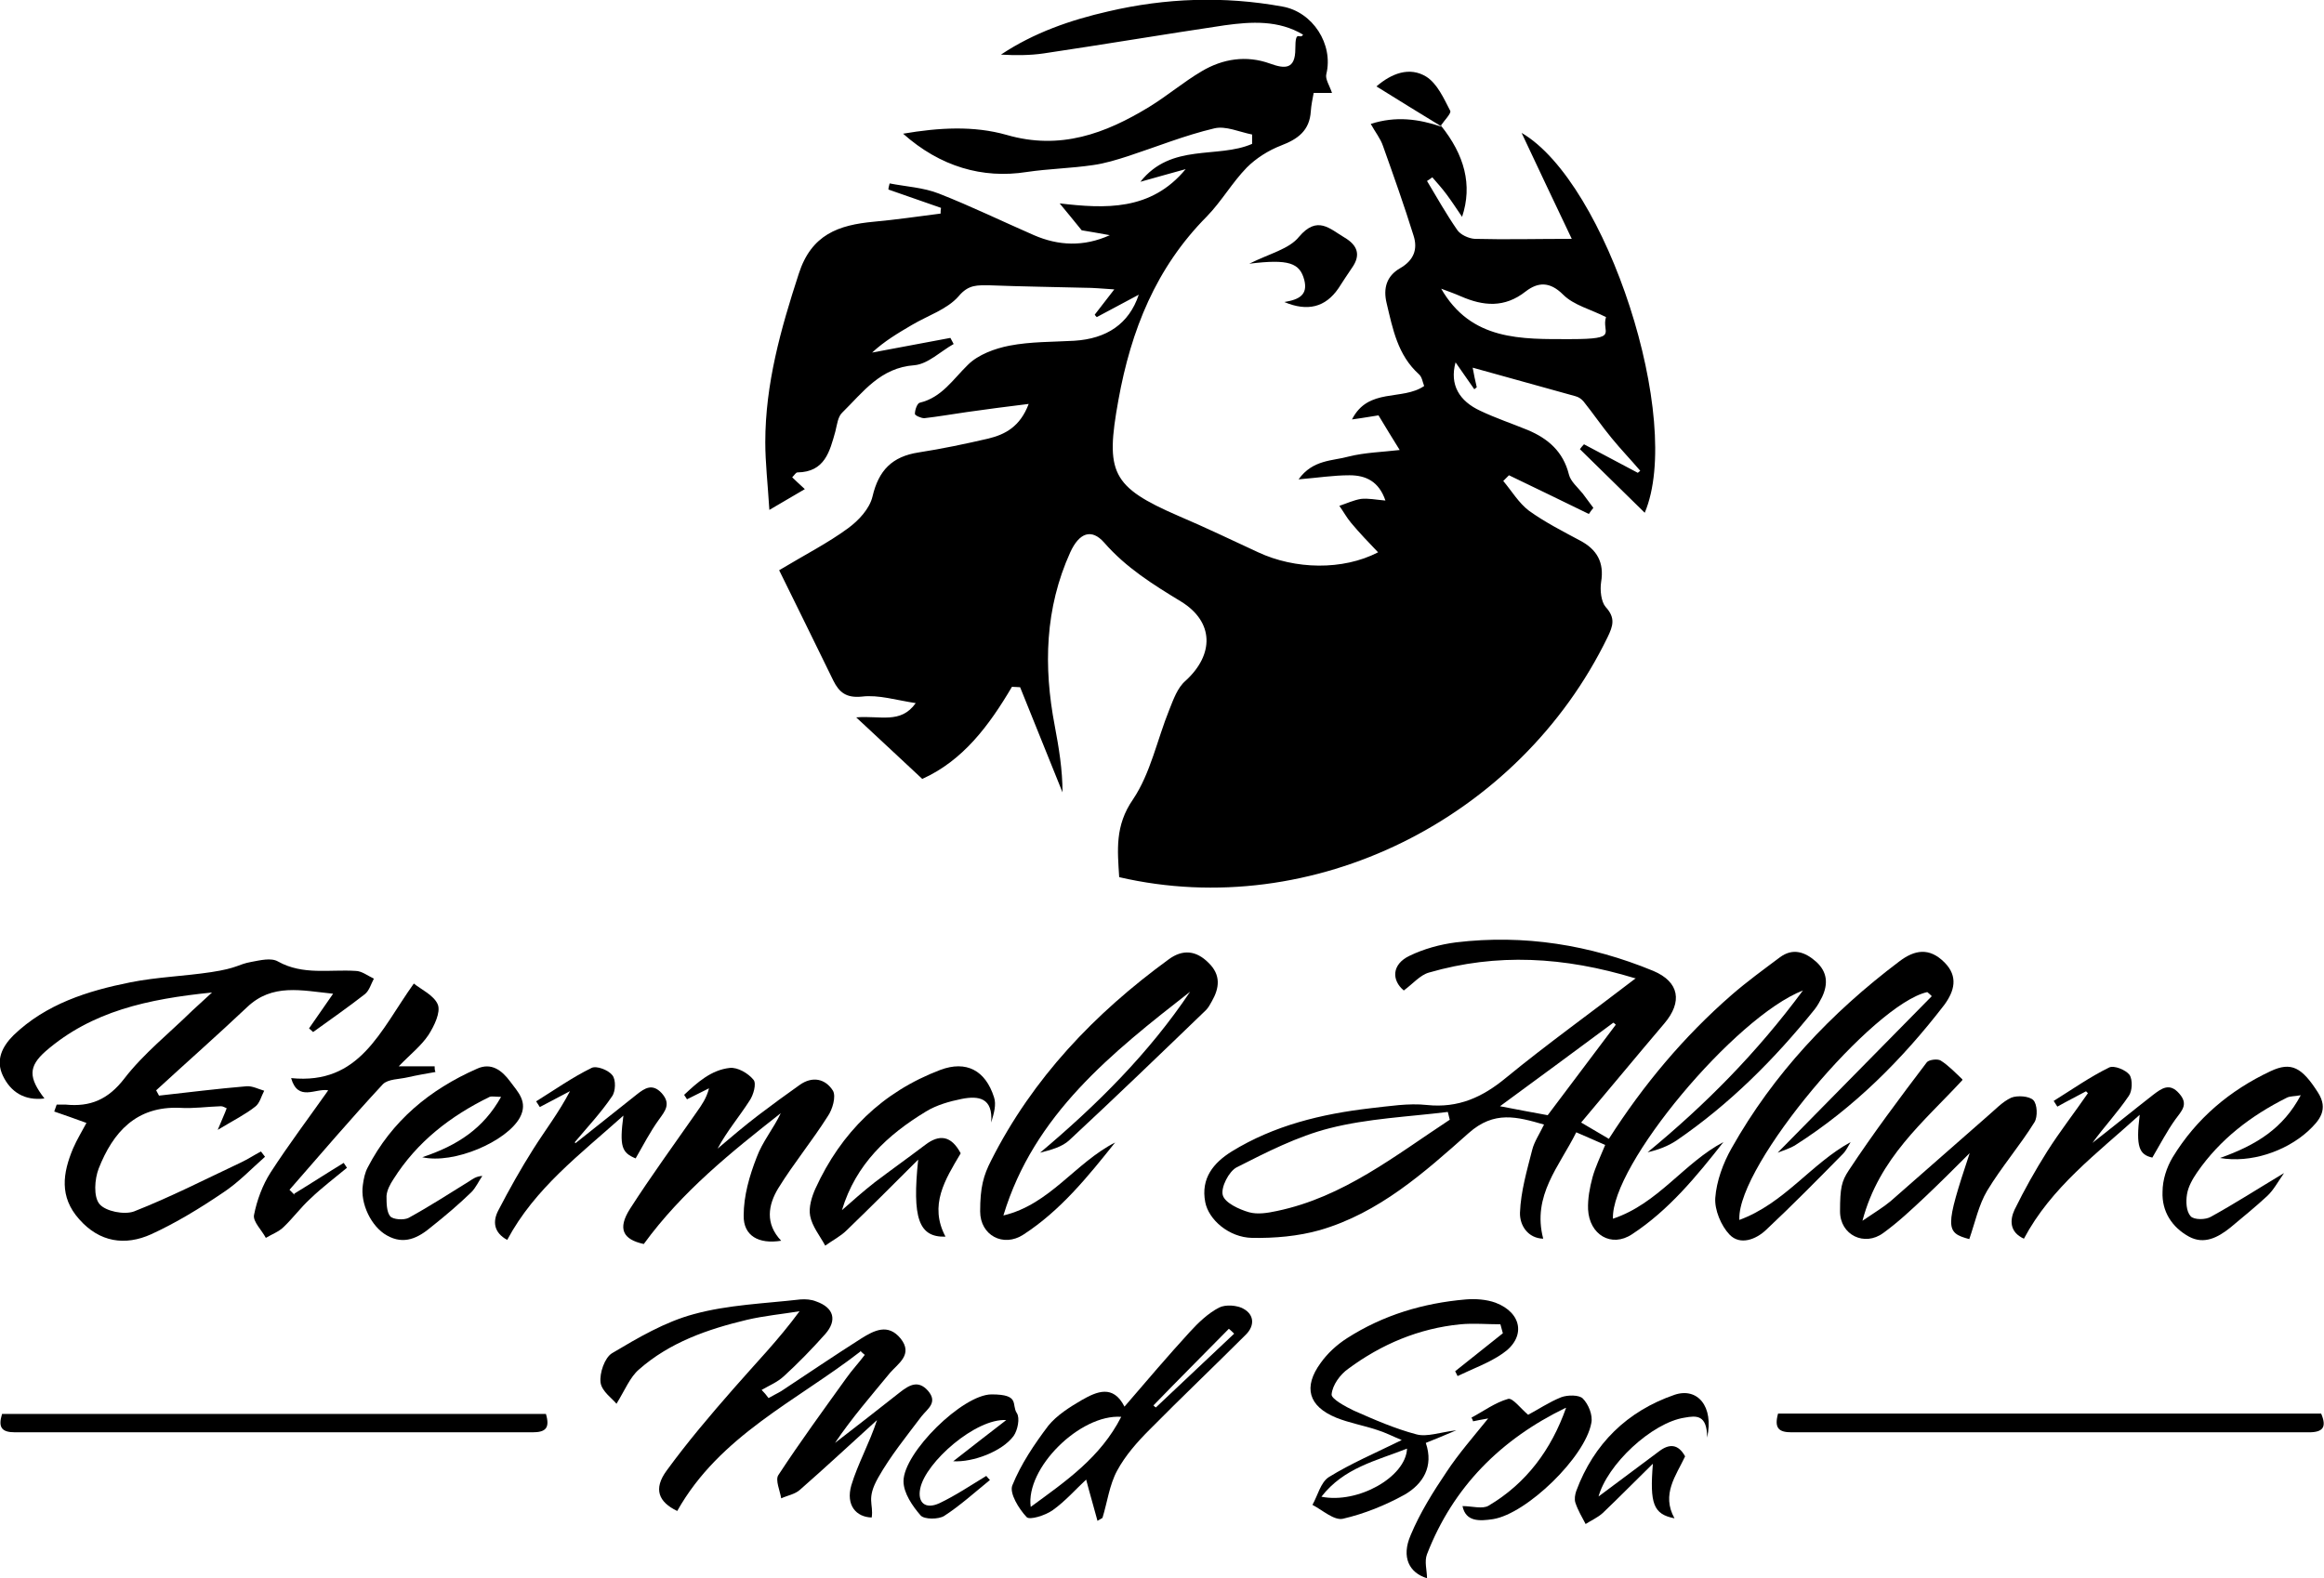
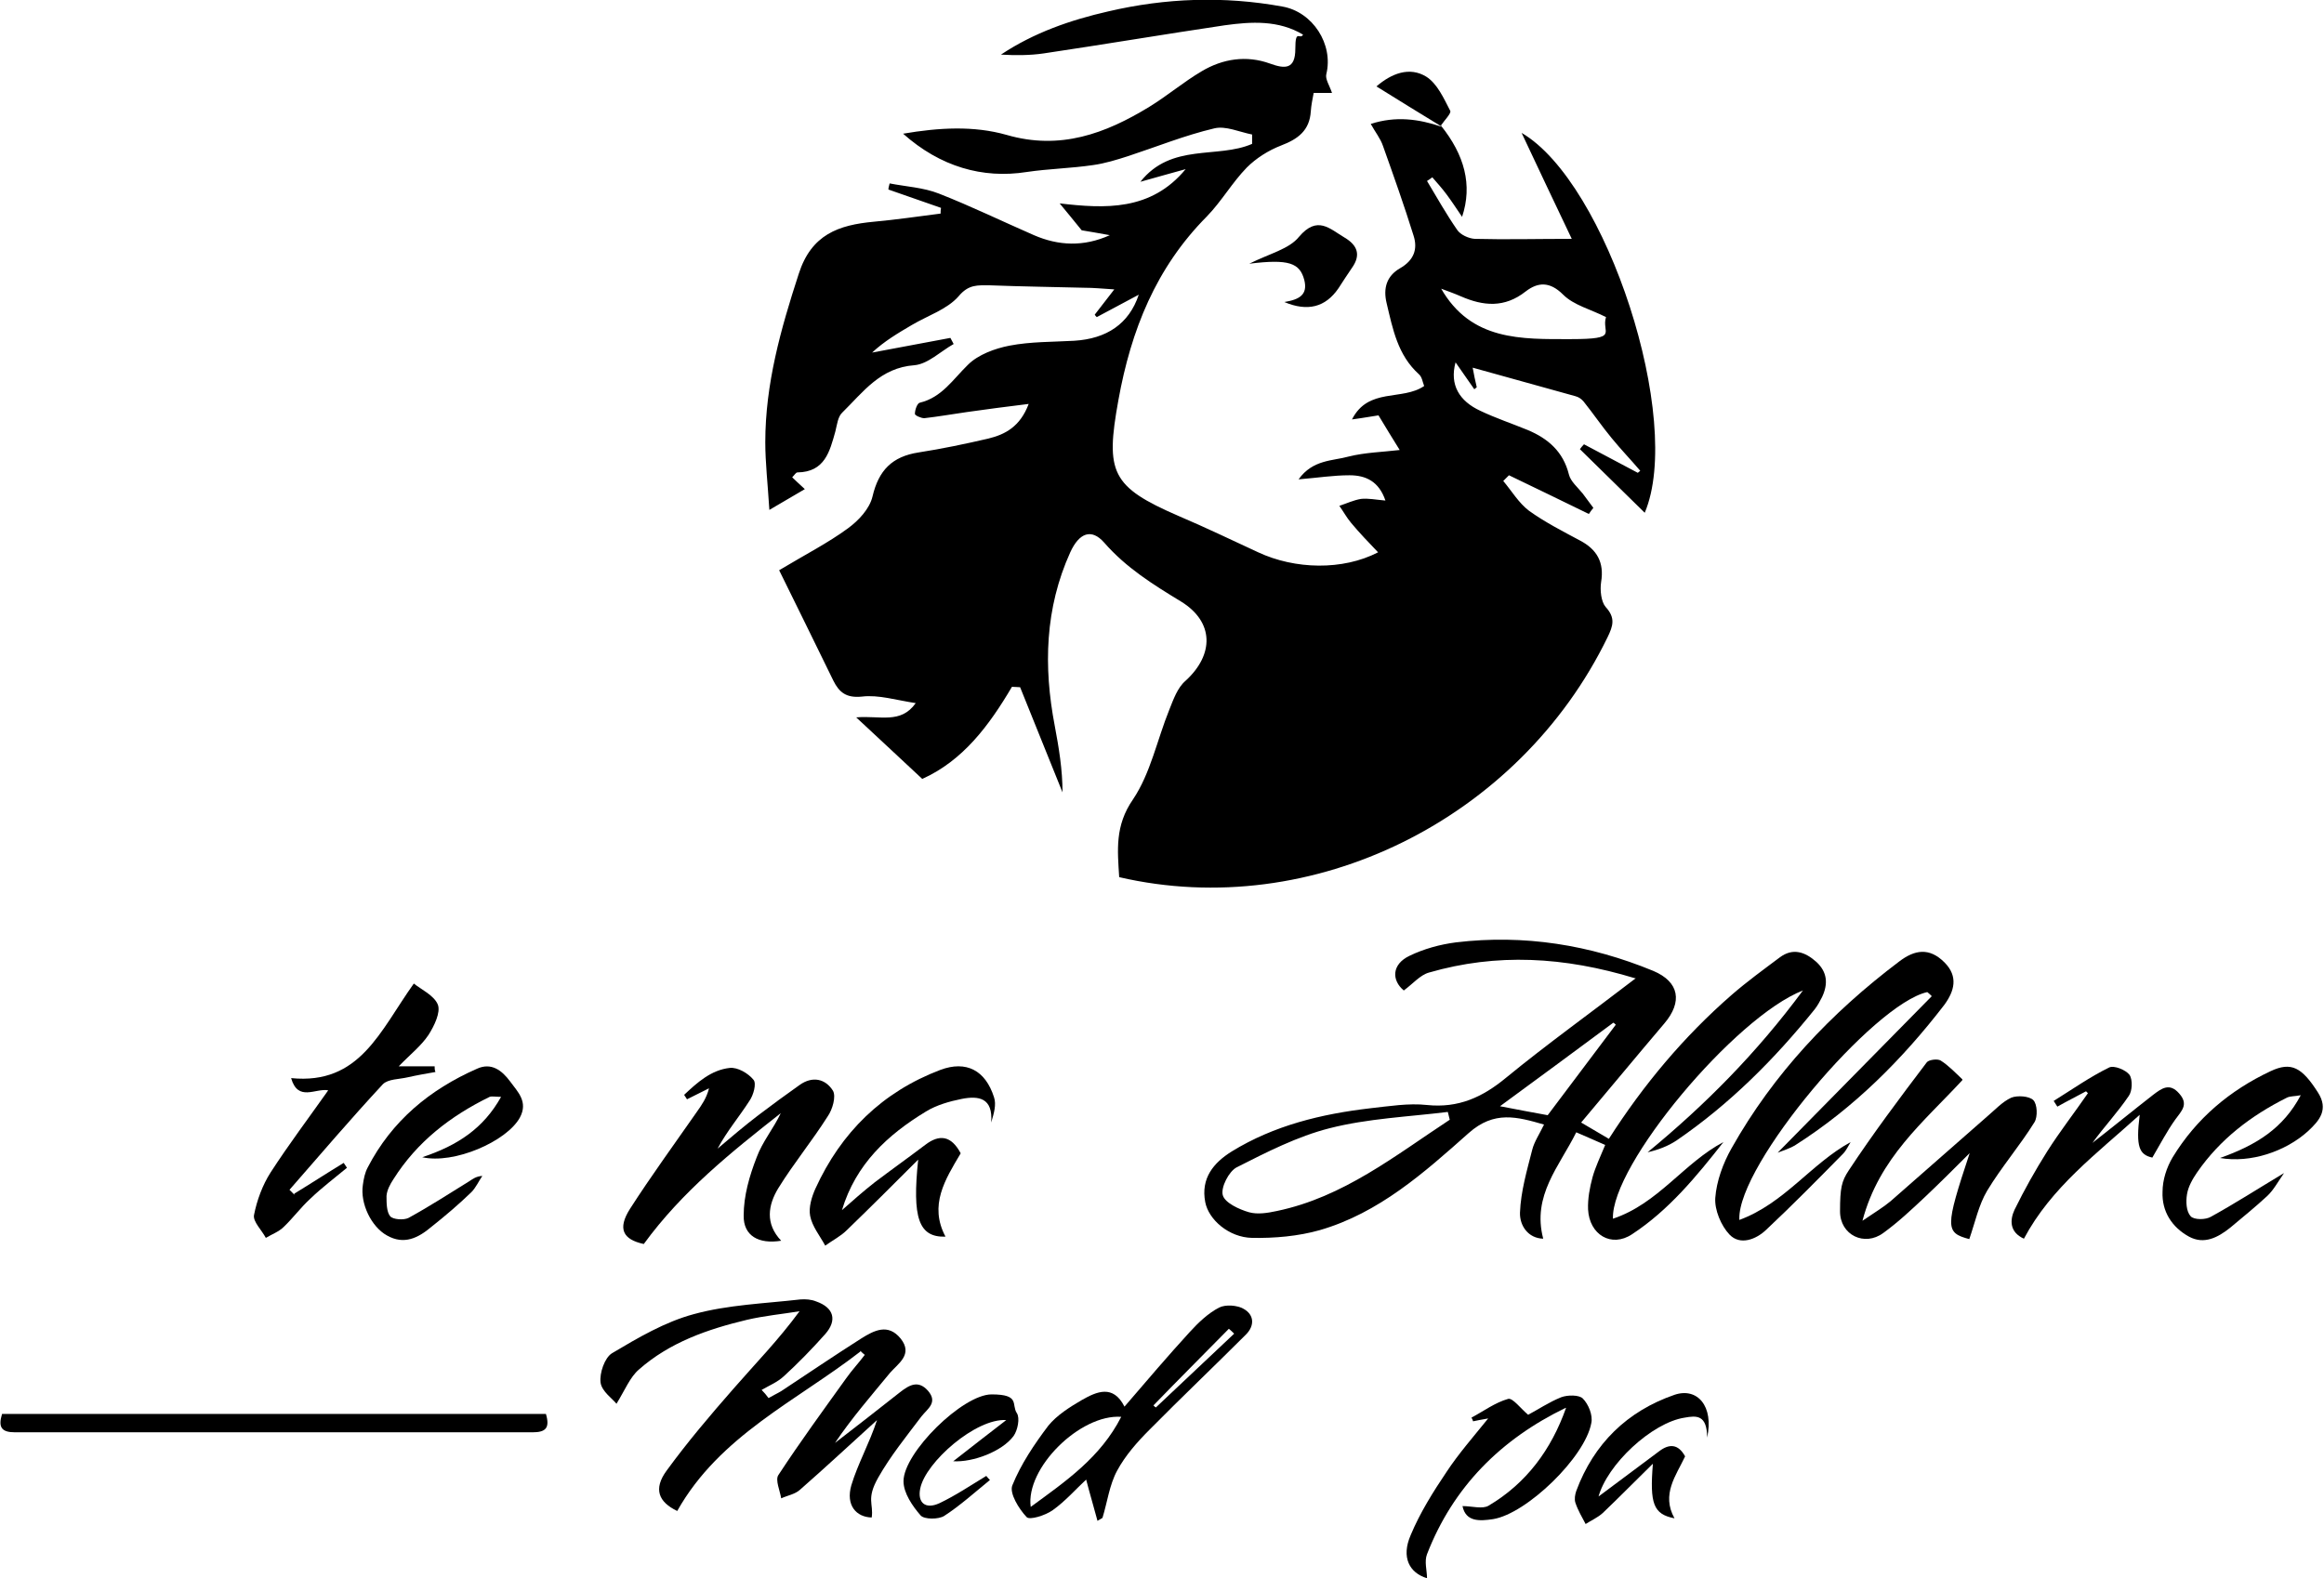
<svg xmlns="http://www.w3.org/2000/svg" version="1.1" viewBox="0 0 570 387.2">
  <g>
    <g id="Layer_1">
      <g id="Layer_2">
        <g id="Layer_1-2">
          <g>
            <path d="M353.4,30.8c5.8,7.2,7.8,14.6,5.2,22.4-1.5-2.2-2.6-3.9-3.8-5.5-1.1-1.5-2.3-2.8-3.5-4.2-.4.3-.8.6-1.3.9,2.4,4,4.7,8.1,7.4,12,.8,1.2,2.8,2.1,4.3,2.2,7.6.2,15.2,0,23.8,0-4.2-8.8-8.4-17.7-12.3-26,20.9,12.2,39.8,70.5,30.2,93.2-5.2-5.1-10.5-10.3-15.9-15.6.3-.4.6-.8,1-1.2,4.4,2.3,8.8,4.7,13.2,7,.2-.2.4-.3.6-.5-2.3-2.7-4.8-5.3-7-8-2.4-2.9-4.5-6-6.9-9-.5-.6-1.2-1.1-2-1.3-8.2-2.3-16.5-4.6-25.2-7,.3,1.6.6,3.2,1,4.8-.2.2-.4.3-.6.5-1.5-2.2-3.1-4.4-4.6-6.6-1.5,5.5.9,9.5,6.1,11.9,3.8,1.8,7.7,3.1,11.6,4.7,5,2.1,8.7,5.3,10.1,10.9.4,1.7,2.2,3.2,3.4,4.7.9,1.2,1.7,2.3,2.6,3.5-.4.5-.8,1-1.1,1.5-6.5-3.2-13-6.3-19.6-9.5-.5.5-.9.9-1.4,1.4,2.1,2.5,3.8,5.4,6.3,7.3,3.9,2.8,8.2,5,12.5,7.3,4.2,2.2,6,5.4,5.2,10.2-.3,2,0,4.8,1.1,6.1,2.5,2.7,1.8,4.7.5,7.4-21.7,44.7-72.4,69.9-119.8,58.9-.4-6.6-1.1-12.6,3.4-19.1,4.3-6.4,5.9-14.6,8.9-22,1-2.5,2-5.4,4-7.1,7-6.4,7-14.4-1.1-19.4-6.9-4.2-13.5-8.3-18.9-14.5-3.1-3.5-6.1-2.4-8.3,2.4-6.2,13.7-6.6,28-3.8,42.6,1,5.3,1.9,10.7,1.9,16.3-3.5-8.6-6.9-17.2-10.4-25.8-.6,0-1.3-.1-2-.1-5.6,9.5-12,18.1-22,22.6-5-4.7-10.1-9.4-16.2-15.1,5.9-.5,10.9,1.7,14.6-3.5-4.7-.7-9.1-2.1-13.2-1.6-3.9.4-5.6-1.1-7-3.9-4.5-9.2-9-18.4-13.3-27.1,6.5-3.9,12-6.7,16.9-10.3,2.6-1.9,5.3-4.8,6-7.8,1.5-6.4,4.8-9.8,11.3-10.8,5.8-.9,11.5-2.1,17.1-3.4,4.1-1,7.8-2.9,9.9-8.5-5.6.7-10.4,1.3-15.2,2-3.5.5-6.9,1.1-10.4,1.5-.8,0-2.4-.7-2.3-1.1,0-1,.6-2.6,1.2-2.7,5.4-1.3,8.1-5.7,11.8-9.3,2.5-2.5,6.6-4,10.2-4.7,5.2-1,10.6-.9,15.9-1.2,7.9-.5,13.4-4.1,15.8-11.3-3.9,2.1-7.1,3.8-10.3,5.5-.2-.2-.4-.4-.5-.6,1.4-1.8,2.8-3.6,4.8-6.2-3.1-.2-5.1-.4-7.2-.4-7.8-.2-15.5-.3-23.3-.6-3,0-5.2-.3-7.7,2.7-2.8,3.2-7.5,4.7-11.4,7-3.4,2-6.8,4-9.8,6.8,6.4-1.2,12.8-2.4,19.2-3.6.3.5.5,1,.8,1.5-3.2,1.8-6.3,4.9-9.6,5.2-8.4.6-12.6,6.6-17.7,11.6-1.1,1-1.3,3-1.7,4.6-1.4,5-2.6,10-9.3,10.1-.4,0-.7.6-1.3,1.2.8.8,1.6,1.5,3.1,2.9-2.7,1.6-5.1,3-8.7,5.1-.4-6.5-1-11.6-1-16.6,0-14.3,3.8-27.8,8.2-41.3,3.1-9.7,9.8-12,18.4-12.8,5.5-.5,10.9-1.3,16.4-2,0-.5,0-.9.1-1.4l-12.9-4.5c0-.5.2-1,.3-1.5,4.1.8,8.3,1,12.1,2.5,7.9,3.1,15.5,6.8,23.3,10.2,6,2.6,12.2,2.9,18.6,0-2.6-.5-5.2-.9-6.9-1.2-2-2.5-3.6-4.4-5.4-6.6,11.1,1.3,22.4,1.9,30.9-8.4-3.4.9-6.7,1.9-11.1,3.1,7.6-9.6,18.9-5.6,27.4-9.3v-2.3c-3.1-.6-6.5-2.2-9.3-1.5-7.2,1.7-14.1,4.5-21.1,6.8-2.8.9-5.7,1.8-8.6,2.2-5.4.8-10.9.9-16.3,1.7-10.8,1.7-21.2-1.3-30.3-9.4,8.8-1.5,17.3-2,25.4.3,13.1,3.8,24.2-.3,35-6.9,4.4-2.7,8.4-6.1,12.8-8.7,5.2-3.1,11-4,16.8-1.9,3.6,1.3,6.2,1.5,6.2-3.6s1.1-2.1,1.9-3.5c-6-3.6-12.7-3.2-19.2-2.3-14.8,2.2-29.6,4.7-44.4,6.9-3.4.5-6.9.5-10.5.3,8.1-5.4,17.1-8.5,26.3-10.6,14.1-3.3,28.4-3.8,42.7-1.2,7.5,1.3,12.6,9.3,10.8,16.6-.3,1.2.8,2.8,1.4,4.6h-4.5c-.3,1.6-.6,3-.7,4.5-.3,4.7-3.1,6.8-7.3,8.4-3.1,1.2-6.1,3.1-8.4,5.4-3.6,3.7-6.2,8.3-9.8,12-12.5,12.6-18.6,27.9-21.7,45.1-3.2,17.7-1.8,21.2,14.8,28.4,6.6,2.8,13,5.9,19.5,8.9,9,4.2,20.7,4.5,29.4,0-2.4-2.5-4.6-4.8-6.6-7.2-1.1-1.3-1.9-2.8-2.9-4.2,1.8-.6,3.5-1.4,5.3-1.7,1.8-.2,3.6.2,6,.4-1.6-4.7-4.8-6.2-8.8-6.2s-7.6.6-12.5,1c3.5-4.9,8.4-4.5,12.3-5.6,4-1,8.3-1.1,12.5-1.6-1.8-2.9-3.4-5.5-5.2-8.5-1.4.2-3.5.6-6.5,1,4-7.9,12.3-4.5,17.7-8.2-.4-1-.5-2.2-1.3-2.9-5.2-4.7-6.4-11.1-7.9-17.4-.9-3.7,0-6.7,3.3-8.6s4.4-4.6,3.3-8c-2.3-7.4-4.9-14.7-7.5-22-.6-1.8-1.9-3.4-3-5.4,6.2-2,11.8-1.2,17.4.7l-.2-.2h0ZM353.4,70.7c7.4,13,19.8,12.5,31.9,12.5s7.4-1.6,8.6-5.4c-3.7-1.9-7.9-2.9-10.5-5.5-3.3-3.3-6.2-3.1-9.2-.8-5.2,4.1-10.4,3.6-15.9,1.2-1.6-.7-3.3-1.3-4.9-1.9h0Z" />
            <path d="M401,240c-17.4-5.3-33.9-6.2-50.5-1.4-2.2.6-4,2.8-6.2,4.4-3-2.5-3-6.4,1.4-8.5,3.5-1.7,7.5-2.8,11.4-3.3,16.7-2,32.9.6,48.4,7,6.4,2.7,7.2,7.6,2.7,12.9-6.8,8-13.4,16-20.4,24.3,2.7,1.6,4.6,2.7,6.8,4,8.5-13.3,18.4-25.1,30.1-35.3,3.8-3.3,7.8-6.2,11.8-9.2,3.2-2.4,6.2-1.4,9,1.1,2.7,2.5,2.9,5.4,1.4,8.6-.5,1-1.1,2.1-1.8,3-9.9,12.3-20.9,23.3-33.9,32.2-2.1,1.4-4.5,2.3-7.1,2.9,14.1-11.6,26.8-24.4,38.1-39.7-16.7,6.5-47.1,42.9-46.6,56,11.1-3.7,17.4-13.7,27.1-18.8-6.6,8.4-13.4,16.7-22.4,22.6-5.1,3.4-10.5.1-10.8-6.1-.1-2.6.4-5.3,1.1-7.9.7-2.5,1.9-5,3.1-7.9-2.2-1-4.4-1.9-7.1-3.1-4.1,8.3-10.9,15.5-8.1,26.1-3.7-.1-5.8-3.2-5.7-6.4.2-5.2,1.7-10.3,3-15.4.5-2,1.8-3.9,2.9-6.2-6.6-1.9-12.2-3.5-18.5,2.1-10.9,9.7-22,19.6-36.5,23.8-5.3,1.5-11.1,2-16.6,1.9-5.7-.1-10.7-4.5-11.5-8.8-1.1-5.8,2-9.6,6.5-12.4,10.4-6.4,22-9.2,34-10.6,4.6-.5,9.4-1.3,13.9-.8,7.7.8,13.6-1.9,19.4-6.7,10-8.2,20.6-15.8,31.8-24.4h-.2ZM355.6,274.8c-.2-.7-.3-1.3-.5-2-9.7,1.2-19.6,1.6-29,4-7.9,2-15.5,5.9-22.8,9.6-1.9,1-3.9,4.9-3.4,6.8s4,3.5,6.4,4.2c2.1.6,4.6.2,6.9-.3,16.3-3.4,29-13.6,42.4-22.4h0ZM379.6,273.6c5.7-7.6,11.2-14.9,16.7-22.2-.2-.2-.4-.4-.6-.5-9,6.7-18,13.3-27.8,20.5,4.5.9,8,1.5,11.7,2.2h0Z" />
-             <path d="M14.2,271h1.9c6,.6,10.4-1.2,14.4-6.4,4.7-6.1,11-11.1,16.6-16.6,1.3-1.2,2.6-2.4,4.9-4.5-15.8,1.6-29.5,4.6-40.8,14.4-4.3,3.8-4.2,6.5-.3,11.6-4.9.6-8.3-1.6-10.2-5.6-1.8-3.8-.2-7.1,2.6-9.9,8-7.7,18.2-10.9,28.7-13,6.5-1.3,13.2-1.5,19.8-2.5s6.5-1.9,9.8-2.5c2.2-.4,4.9-1.1,6.6-.1,6.1,3.4,12.6,1.9,19,2.3,1.5,0,3,1.2,4.5,1.9-.7,1.3-1.1,2.9-2.2,3.8-4.1,3.2-8.4,6.2-12.7,9.3-.3-.3-.7-.6-1-.9,1.8-2.6,3.6-5.2,5.9-8.5-7.8-.8-14.9-2.6-21.1,3.3-7.3,6.9-14.9,13.6-22.3,20.4.2.4.5.9.7,1.3,7.2-.8,14.3-1.7,21.5-2.3,1.4-.1,2.9.7,4.3,1.1-.7,1.3-1.1,3.1-2.2,3.9-2.4,1.9-5.2,3.3-9.2,5.7,1.1-2.7,1.7-3.9,2.2-5.3-.5-.2-.9-.5-1.4-.5-3.3.1-6.7.6-10,.4-10.8-.5-16.5,6-20,14.9-1,2.6-1.3,6.9.2,8.7,1.5,1.8,6.1,2.7,8.5,1.8,8.9-3.5,17.5-7.9,26.2-12,1.7-.8,3.2-1.8,4.9-2.7l1,1.3c-3.4,3-6.5,6.3-10.3,8.8-5.6,3.8-11.5,7.4-17.6,10.2-6.4,2.9-12.7,2-17.7-3.7-4.9-5.5-4-11.3-1.5-17.3,1-2.3,2.3-4.4,3.3-6.3-2.7-1-5.3-1.9-7.9-2.8.2-.6.4-1.1.6-1.7h.3Z" />
-             <path d="M211,331.6c-15.6,12.1-34.5,20.6-44.9,39.1-4.6-2.2-5.9-5.4-2.6-9.9,5.1-7,10.7-13.6,16.4-20.1,5.3-6.1,11-11.9,16.2-19-4.3.7-8.6,1.1-12.9,2.1-9.6,2.3-18.9,5.5-26.5,12.2-2.2,1.9-3.4,5-5.5,8.4-.9-1.2-3.6-3-3.9-5.2-.3-2.3,1-6.1,2.8-7.2,6.4-3.8,13-7.7,20.1-9.6,8.4-2.3,17.4-2.6,26.1-3.6,1.3-.1,2.7,0,3.9.5,4.3,1.5,5.2,4.6,2.2,8-3.2,3.6-6.6,7.1-10.1,10.3-1.6,1.5-3.6,2.3-5.5,3.4.6.6,1.2,1.3,1.7,2,1-.6,2.1-1.1,3.1-1.7,6.5-4.3,13-8.7,19.6-12.9,3.2-2,6.6-3.8,9.7,0,3.1,3.9-.6,6.1-2.6,8.4-4.6,5.6-9.4,11.1-13.5,17.2,5.3-4.1,10.6-8.2,15.9-12.4,2.3-1.8,4.5-3.1,6.9-.4,2.5,2.9-.1,4.4-1.6,6.3-3.7,4.9-7.6,9.7-10.6,15s-1.1,6.4-1.6,9.8c-3.8-.1-6.4-3-5-7.9,1.6-5.3,4.4-10.2,6.3-16-6.3,5.7-12.5,11.5-18.9,17.1-1.2,1.1-3.1,1.4-4.6,2.1-.3-1.9-1.5-4.5-.7-5.7,5.3-8.1,11-15.9,16.6-23.7,1.4-2,3.1-3.8,4.6-5.8-.4-.3-.7-.6-1.1-1h0v.2Z" />
+             <path d="M211,331.6c-15.6,12.1-34.5,20.6-44.9,39.1-4.6-2.2-5.9-5.4-2.6-9.9,5.1-7,10.7-13.6,16.4-20.1,5.3-6.1,11-11.9,16.2-19-4.3.7-8.6,1.1-12.9,2.1-9.6,2.3-18.9,5.5-26.5,12.2-2.2,1.9-3.4,5-5.5,8.4-.9-1.2-3.6-3-3.9-5.2-.3-2.3,1-6.1,2.8-7.2,6.4-3.8,13-7.7,20.1-9.6,8.4-2.3,17.4-2.6,26.1-3.6,1.3-.1,2.7,0,3.9.5,4.3,1.5,5.2,4.6,2.2,8-3.2,3.6-6.6,7.1-10.1,10.3-1.6,1.5-3.6,2.3-5.5,3.4.6.6,1.2,1.3,1.7,2,1-.6,2.1-1.1,3.1-1.7,6.5-4.3,13-8.7,19.6-12.9,3.2-2,6.6-3.8,9.7,0,3.1,3.9-.6,6.1-2.6,8.4-4.6,5.6-9.4,11.1-13.5,17.2,5.3-4.1,10.6-8.2,15.9-12.4,2.3-1.8,4.5-3.1,6.9-.4,2.5,2.9-.1,4.4-1.6,6.3-3.7,4.9-7.6,9.7-10.6,15s-1.1,6.4-1.6,9.8c-3.8-.1-6.4-3-5-7.9,1.6-5.3,4.4-10.2,6.3-16-6.3,5.7-12.5,11.5-18.9,17.1-1.2,1.1-3.1,1.4-4.6,2.1-.3-1.9-1.5-4.5-.7-5.7,5.3-8.1,11-15.9,16.6-23.7,1.4-2,3.1-3.8,4.6-5.8-.4-.3-.7-.6-1.1-1h0Z" />
            <path d="M426.6,299.3c11.1-4.1,17.6-13.8,27.3-19.1-.6,1-1.1,2.1-1.9,2.9-6.2,6.3-12.4,12.6-18.8,18.6-2.5,2.4-6.4,3.9-9,1.2-2.1-2.2-3.7-6.1-3.5-9,.3-4.1,1.9-8.5,4-12.2,10.3-18.3,24.4-33.2,41.1-45.8,3.8-2.9,7.4-3.5,11.1.2,3.5,3.5,2.4,7.1,0,10.4-10.3,13.4-22.2,25.3-36.5,34.4-1.4.9-3.2,1.4-4.4,1.9,12.5-12.7,25.1-25.5,37.8-38.4-.4-.4-.7-.7-1.1-1-13.2,2.9-46.5,42.3-46.1,55.7h0v.2Z" />
-             <path d="M291.9,243.3c-19.2,15-38.3,30.1-45.8,54.9,11.4-2.7,17.6-12.9,27.4-17.9-6.7,8.4-13.4,16.7-22.5,22.6-4.9,3.2-10.6.2-10.6-5.7s.8-8.8,2.7-12.5c10.2-20.2,25.4-36.1,43.5-49.3,3.5-2.6,6.8-2.2,9.8.8,3.1,3,2.7,6.2.8,9.5-.4.7-.8,1.5-1.4,2.1-11.1,10.7-22.2,21.4-33.5,31.9-1.8,1.7-4.5,2.4-7.2,3.1,13.9-11.7,26.7-24.4,36.8-39.5h0Z" />
            <path d="M191.6,304.4c-5.5.9-9.3-1.2-9.2-6.2,0-4.8,1.4-9.7,3.2-14.3,1.4-3.8,4.1-7,5.9-10.8-12.2,9.6-24.2,19.2-33.6,32.1-5.1-1.1-6.5-3.7-3.4-8.6,5.2-8.1,10.9-15.9,16.4-23.8,1.2-1.7,2.4-3.4,3-5.8-1.8.9-3.6,1.8-5.4,2.7-.2-.4-.5-.7-.7-1.1,3.2-3,6.6-6.1,11.2-6.6,1.9-.2,4.5,1.3,5.8,2.9.8.9,0,3.8-1,5.2-2.5,3.9-5.5,7.4-7.8,11.7,3.3-2.8,6.6-5.6,10-8.2,3.3-2.5,6.7-5,10.1-7.4,3.2-2.3,6.4-1.5,8.2,1.4.8,1.4-.1,4.6-1.3,6.3-3.8,6-8.4,11.6-12.1,17.6-2.5,4.1-3.3,8.7.7,12.9h0Z" />
            <path d="M481.3,265c-9.5,10.3-20.4,19-24.5,34.5,3.1-2.1,5.1-3.3,6.9-4.8,7.9-6.9,15.8-13.9,23.7-20.8,1.9-1.6,3.7-3.6,5.9-4.6,1.5-.6,4.4-.4,5.4.6s1.1,4.1.3,5.4c-3.6,5.8-8.1,11-11.6,16.8-2.1,3.5-3,7.9-4.4,11.9-5.9-1.6-6-2.7.1-21.1-3.7,3.7-7.3,7.3-11,10.8-3.3,3.1-6.6,6.2-10.2,8.8-4.6,3.4-10.6.5-10.6-5.3s.4-7.4,2.1-10c6-9.1,12.6-17.9,19.2-26.6.5-.6,2.6-.9,3.4-.4,1.9,1.2,3.5,2.9,5.3,4.6h0v.2Z" />
            <path d="M269.2,373.2c-.9-3.4-1.9-6.7-2.8-10.2-2.5,2.3-5.1,5.3-8.2,7.5-1.8,1.3-5.7,2.5-6.4,1.7-1.9-2-4.3-5.9-3.5-7.8,2.1-5.2,5.4-10.1,8.8-14.6,2.1-2.6,5.3-4.6,8.2-6.3,3.7-2.1,7.7-3.9,10.5,1.6,5.5-6.4,10.6-12.4,16-18.3,2.1-2.3,4.5-4.6,7.2-6,1.6-.8,4.4-.6,6,.3,2.7,1.5,2.7,4.2.6,6.3-7.9,7.9-15.9,15.5-23.7,23.4-3,3-5.9,6.3-7.9,10-1.9,3.5-2.4,7.7-3.6,11.6l-1.2.7h0ZM275,347.6c-10.1-.7-23.5,12.6-22.2,22.1,8.6-6.3,17.1-12.1,22.2-22.1ZM302.7,327.2c-.4-.4-.8-.8-1.3-1.2-6.2,6.3-12.4,12.5-18.5,18.8.2.2.4.4.6.5,6.4-6,12.8-12.1,19.2-18.1h0Z" />
            <path d="M235.6,283c-3.8,6.4-7.8,12.7-3.7,20.4-6.6.2-8.2-4.6-6.7-18.9-5.8,5.8-11.6,11.6-17.5,17.3-1.5,1.5-3.5,2.5-5.3,3.8-1.3-2.4-3.2-4.7-3.7-7.3-.4-2.1.4-4.7,1.3-6.7,6.3-13.8,16.4-23.7,30.6-29.1,6.4-2.4,11.1.1,13.2,6.7.6,1.8,0,3.9-.7,6.2.5-6.1-3.1-6.6-7.2-5.8-3,.6-6.2,1.5-8.8,3.1-9.4,5.7-17.2,12.9-20.6,24.2,2.6-2.3,5.2-4.6,8-6.8,4.1-3.1,8.3-6.1,12.4-9.2,3.5-2.7,6.4-2.3,8.7,2h0Z" />
-             <path d="M356.8,336.5l11.8-9.4c-.2-.7-.4-1.5-.6-2.2-3.3,0-6.6-.3-9.8,0-10.2,1-19.4,4.9-27.5,10.9-2,1.4-3.9,4-4.1,6.3-.1,1.1,3.4,3,5.5,4,5,2.2,10,4.4,15.3,5.8,2.6.7,5.7-.5,9.8-1-3.1,1.3-5.2,2.2-7.5,3.1,2,5.8-.7,10.1-5.2,12.7-4.7,2.6-9.9,4.7-15.1,5.9-2.2.5-5-2.1-7.5-3.4,1.3-2.3,2-5.5,4-6.8,5.5-3.4,11.4-5.9,17.9-9.1-2.2-.9-4.1-1.9-6.1-2.5-3.3-1.1-6.8-1.7-10-3-6.8-2.8-8.1-7.5-3.8-13.4,1.7-2.4,4-4.5,6.5-6.1,8.9-5.7,18.7-8.6,29.1-9.5,2.4-.2,5.1,0,7.3.8,6.6,2.5,7.5,8.6,1.7,12.5-3.3,2.3-7.3,3.7-11,5.5l-.6-1.2h0ZM324.1,367.2c8.9,1.8,20.7-4.8,21-11.8-7.6,3-15.5,4.7-21,11.8Z" />
            <path d="M72.1,292.9c4.1-2.5,8.1-5.1,12.2-7.6.3.4.5.8.8,1.2-3,2.5-6.2,4.9-9,7.6-2.3,2.1-4.2,4.7-6.5,6.9-1.2,1.2-2.9,1.8-4.4,2.7-1-1.9-3.2-4-2.9-5.6.7-3.6,2.1-7.4,4.1-10.5,4.4-6.8,9.3-13.3,14.1-20.1-3.1-.6-7.4,2.9-9.1-3,16.9,1.7,21.8-11.6,30.1-23.2,1.7,1.4,5,2.9,5.9,5.2.7,1.9-.9,5.2-2.3,7.4-1.8,2.7-4.5,4.8-7.3,7.7h8.8c0,.5,0,.9.2,1.4-2.3.4-4.6.8-6.8,1.3-2.1.5-4.8.4-6.1,1.7-7.8,8.4-15.3,17.2-22.9,25.9.4.4.8.8,1.2,1.2h0v-.2Z" />
-             <path d="M436.1,346.8h133.2c1.4,3.3.5,4.6-3,4.6h-126.9c-3.1,0-4.3-1-3.3-4.6h0Z" />
            <path d="M133.9,346.9c1,3.4,0,4.5-3.3,4.5H3.7c-3.3,0-4.2-1.2-3.2-4.5h133.4Z" />
            <path d="M544.5,284.1c9-3.2,15.5-7.3,19.8-15.4-1.6.3-2.6.2-3.4.6-8.8,4.4-16.4,10.2-22,18.3-1.1,1.6-2.2,3.5-2.5,5.4-.3,1.8-.2,4.2.9,5.4.8.9,3.7.9,5,.1,5.8-3.2,11.4-6.8,17.9-10.7-1.6,2.3-2.6,4.2-4.1,5.6-2.9,2.7-6,5.2-9.1,7.8-3,2.4-6.4,4.2-10.1,2.2-4.2-2.3-6.7-6.2-6.5-11,0-2.9,1-6,2.5-8.5,5.8-9.5,14-16.4,24-21.1,5.1-2.4,7.7-.9,11.6,5.2,2.7,4.2.4,6.9-2.4,9.5-5.5,5-14.1,7.9-21.6,6.6h0Z" />
            <path d="M103.6,283.9c8.7-2.9,15-7.1,19.3-14.8-1.4,0-2.2-.2-2.8,0-9.6,4.7-17.8,11-23.6,20.2-.8,1.2-1.6,2.7-1.7,4.1,0,1.7,0,3.9.9,5,.7.8,3.3,1,4.5.4,5.1-2.8,9.9-5.9,14.9-9,.8-.5,1.6-1.2,3.2-1.3-.9,1.3-1.6,2.9-2.7,4-3.1,3-6.4,5.8-9.8,8.5-3.2,2.7-6.7,4.5-10.9,2.1-3.8-2.1-6.6-7.8-5.9-12.4.2-1.5.5-3,1.2-4.3,5.9-11.4,15.2-19.1,26.8-24.2,3.5-1.6,6.1.4,8.1,3.1,1.9,2.6,4.5,5,2.4,8.9-3.2,5.8-16.1,11.5-24,9.7h.1Z" />
            <path d="M384,345.4c-15.9,7.7-27.6,19.4-34,35.9-.7,1.8,0,4,0,5.9-4.3-1.3-6.4-5.1-4-10.6,2.3-5.5,5.5-10.6,8.8-15.5,2.9-4.4,6.4-8.4,10.2-13.1-1.8.3-2.7.5-3.7.7-.1-.3-.2-.6-.4-.9,3-1.6,5.8-3.7,9-4.6,1.1-.3,3.1,2.4,4.9,3.9,2.3-1.2,5.1-3.1,8.1-4.3,1.6-.6,4.4-.6,5.3.3,1.4,1.4,2.5,4.1,2.1,6-1.5,8.4-15.9,22.3-24.1,23.6-3.3.5-6.7.7-7.5-3.2,2.3,0,4.9.8,6.4-.1,9.3-5.5,15.4-13.8,19-24h0Z" />
-             <path d="M141.1,280.5c5-4,10.1-8,15.1-12,1.9-1.5,3.8-2.8,6.1-.3,2.3,2.6.9,4.3-.7,6.5-2.1,2.9-3.8,6.2-5.7,9.5-3.4-1.4-4-2.9-3-10.5-10.7,9.6-21.7,17.8-28.5,30.5-3.3-1.8-3.6-4.5-2.2-7.2,2.7-5.2,5.5-10.2,8.6-15.1,2.9-4.6,6.3-9,9-14.2l-7.4,3.9c-.3-.5-.6-.9-.9-1.4,4.5-2.8,8.9-5.9,13.6-8.2,1.2-.6,4.1.5,5.1,1.8.9,1.1.8,4-.1,5.2-2.7,4-6,7.5-9.1,11.2,0,.1.1.3.2.4h-.1Z" />
            <path d="M511.7,267.7c-2.4,1.3-4.8,2.5-7.1,3.8-.3-.5-.6-.9-.9-1.4,4.5-2.8,8.9-5.9,13.6-8.2,1.2-.6,4.1.6,5,1.8.8,1.2.7,4-.2,5.2-2.7,4-6,7.5-8.9,11.5,5-3.9,9.9-7.9,14.9-11.8,2-1.5,4-3.1,6.4-.3,2.4,2.7.5,4.3-1,6.4-2,2.8-3.6,5.9-5.6,9.3-3.2-.7-4.1-2.6-3.1-10.5-10.6,9.6-21.7,17.8-28.4,30.4-3.5-1.6-3.5-4.5-2.3-7.1,2.4-4.9,5.1-9.7,8-14.3,3.1-4.9,6.7-9.5,10-14.3l-.7-.7h0l.3.2Z" />
            <path d="M392,367.2c5-3.7,10-7.5,15-11.2,2.4-1.8,4.6-1.8,6.3,1.3-2.2,4.7-5.9,9.3-2.6,15.2-5.2-1-6.1-3.6-5.3-13.4-4.1,4-8.1,8.1-12.3,12.1-1.2,1.1-2.8,1.8-4.2,2.7-.9-1.7-1.9-3.4-2.5-5.2-.3-.9-.1-2,.2-2.9,4.3-11.6,12.5-19.6,24.1-23.6,5.6-1.9,9.7,2.8,8,10.5,0-5.7-2.7-5.4-5.5-4.9-8,1.2-19.1,11.5-21.2,19.6h0v-.2Z" />
            <path d="M242.8,363.1c-3.7,3-7.2,6.2-11.2,8.8-1.4.9-4.9.9-5.8-.1-2-2.3-4.2-5.5-4.2-8.4,0-7,14.5-21.3,21.6-21.3s4.8,2.5,6.2,4.6c.8,1.2.2,4.2-.8,5.6-2.8,3.8-10,6.5-14.8,6.2,4.2-3.3,8.6-6.7,13-10.1-7.4-.5-19.8,10.3-21.1,16.8-.7,3.4,1.2,5.2,4.7,3.6,4-1.9,7.7-4.4,11.5-6.7.3.4.6.7,1,1.1h0Z" />
            <path d="M315,74.1c3.7-.6,5.8-1.8,4.9-5.4-1.1-4.2-3.8-5.2-13.5-4,5-2.5,9.8-3.6,12.2-6.6,4.5-5.3,7.5-2,11.2.2,3.2,1.9,4,4.3,1.8,7.4-1.1,1.6-2.2,3.3-3.3,5-3.2,4.7-7.6,5.8-13.3,3.4h0Z" />
            <path d="M353.5,31c-5.2-3.2-10.5-6.4-15.9-9.8,3.7-3.2,8.1-4.9,12.2-2.4,2.7,1.7,4.3,5.3,5.9,8.4.3.6-1.5,2.4-2.3,3.6l.2.2h-.1Z" />
          </g>
        </g>
      </g>
    </g>
  </g>
</svg>